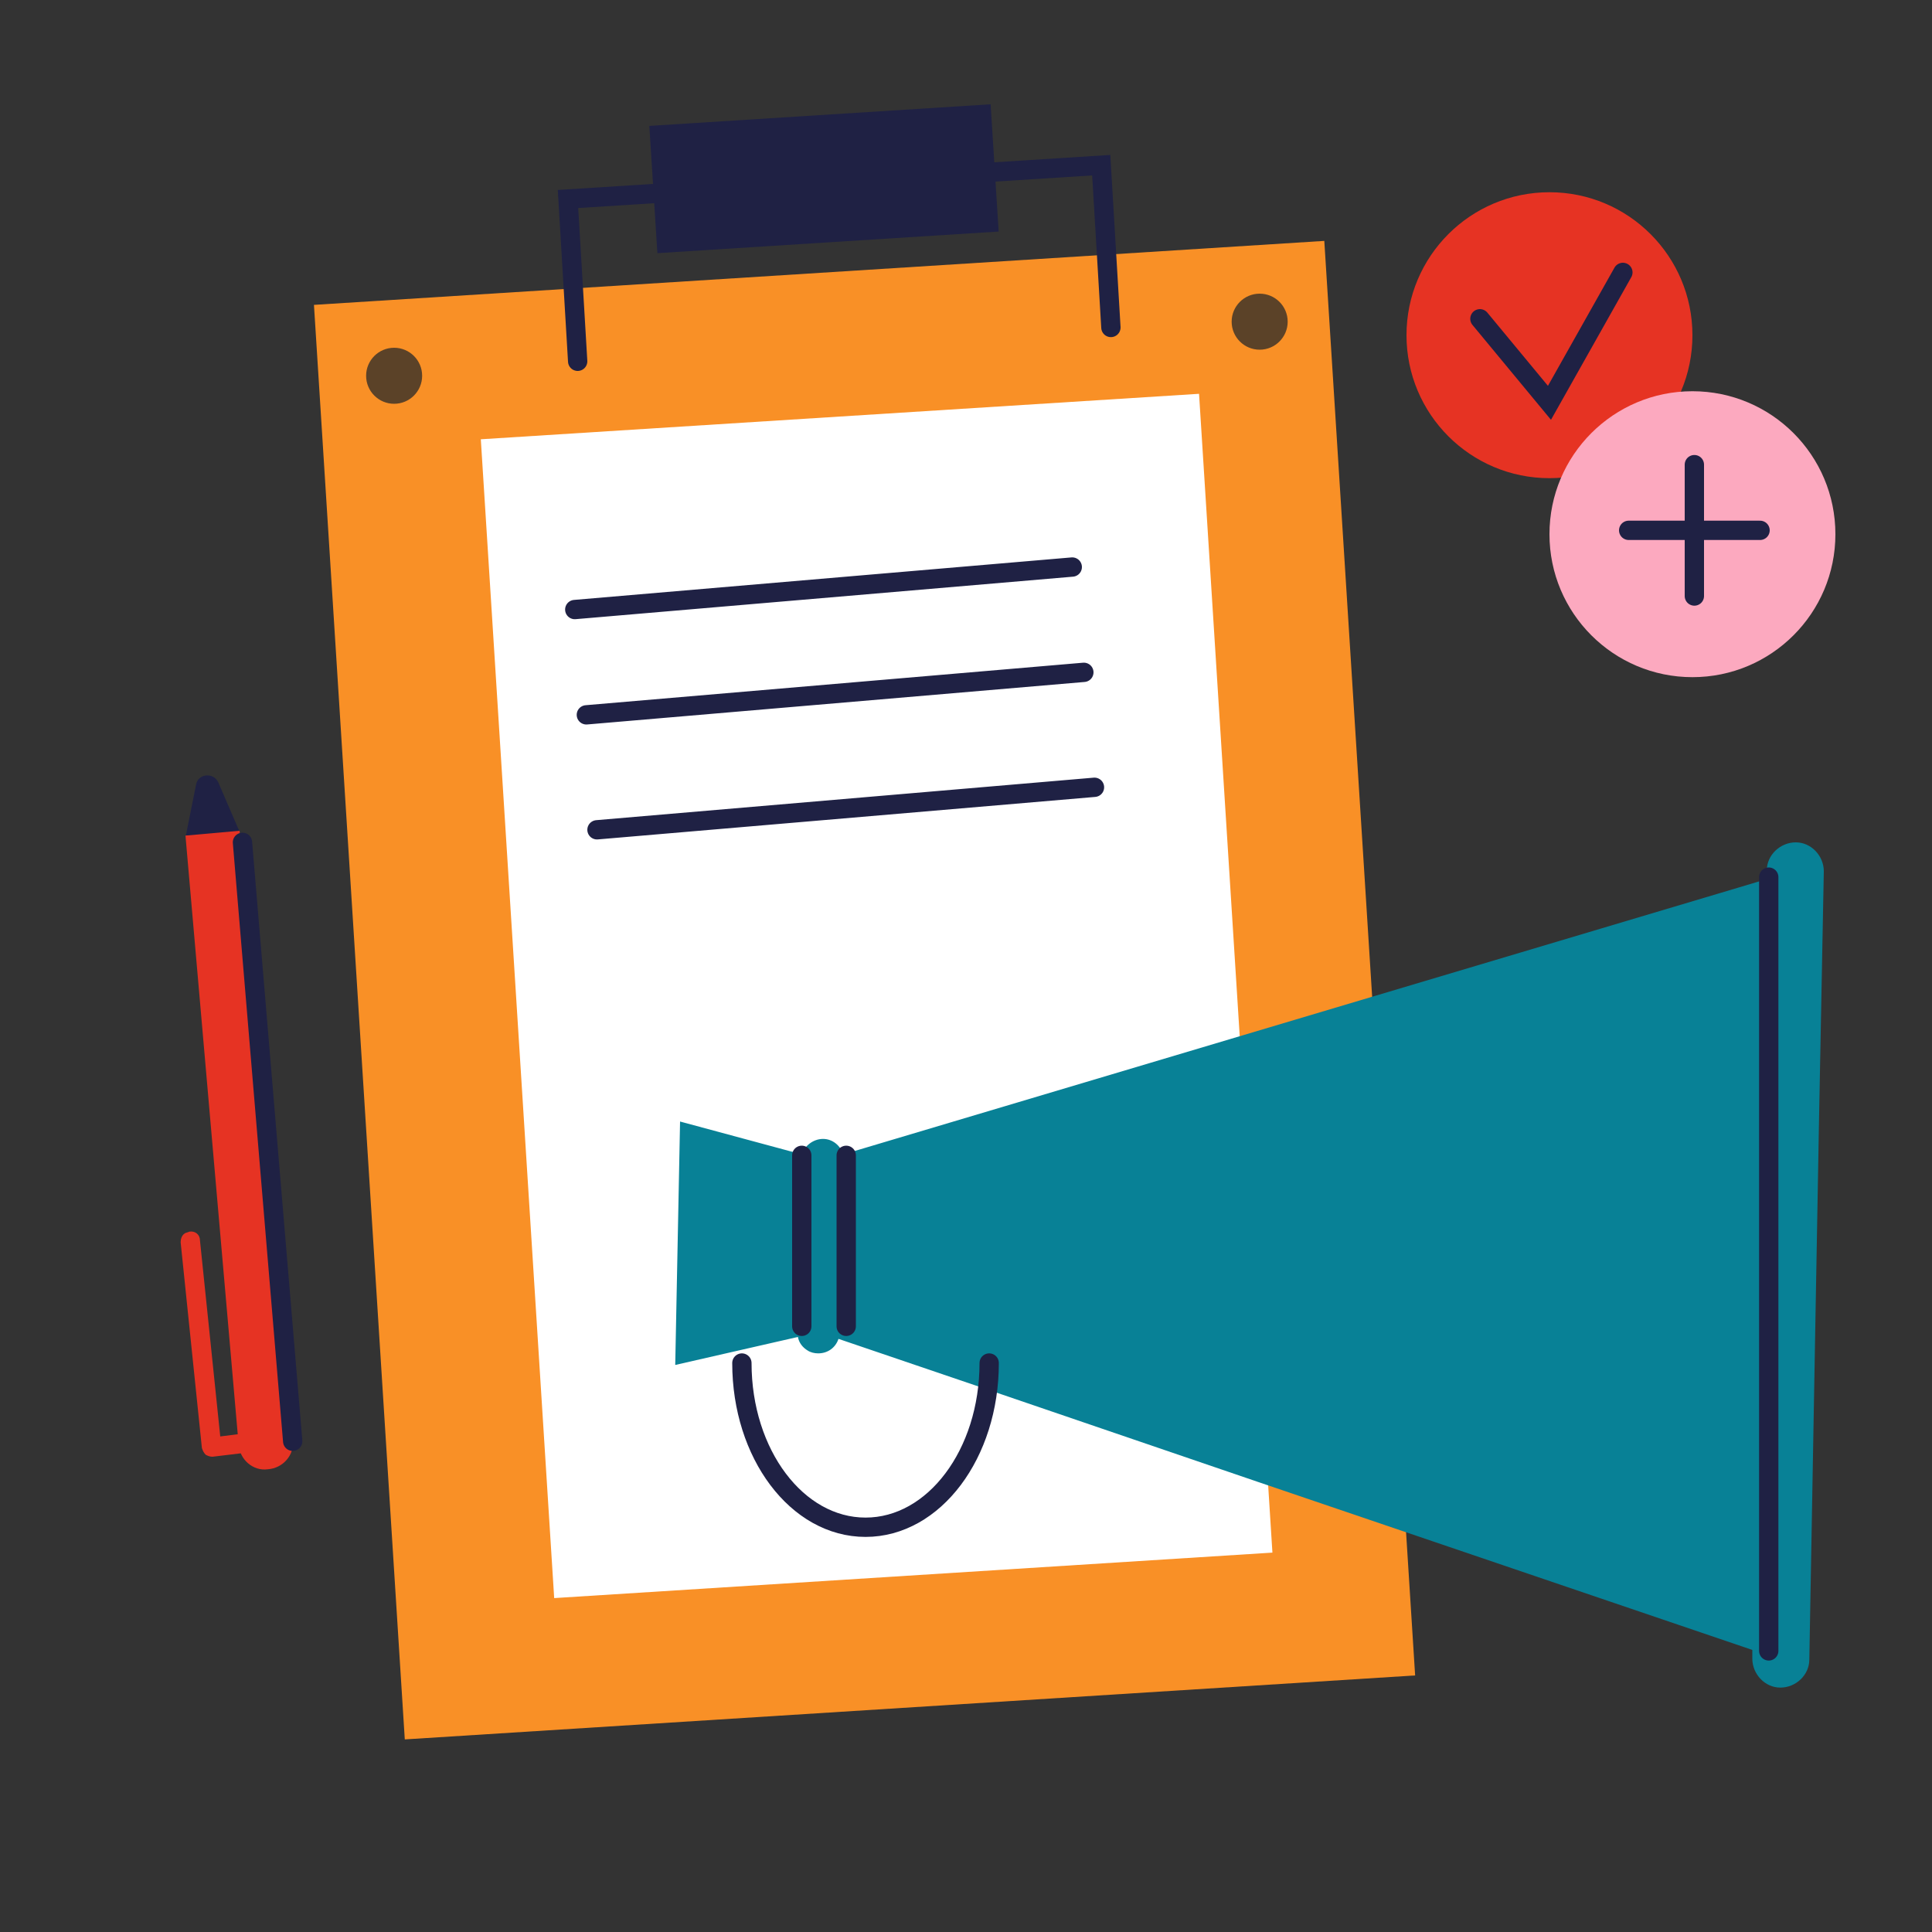
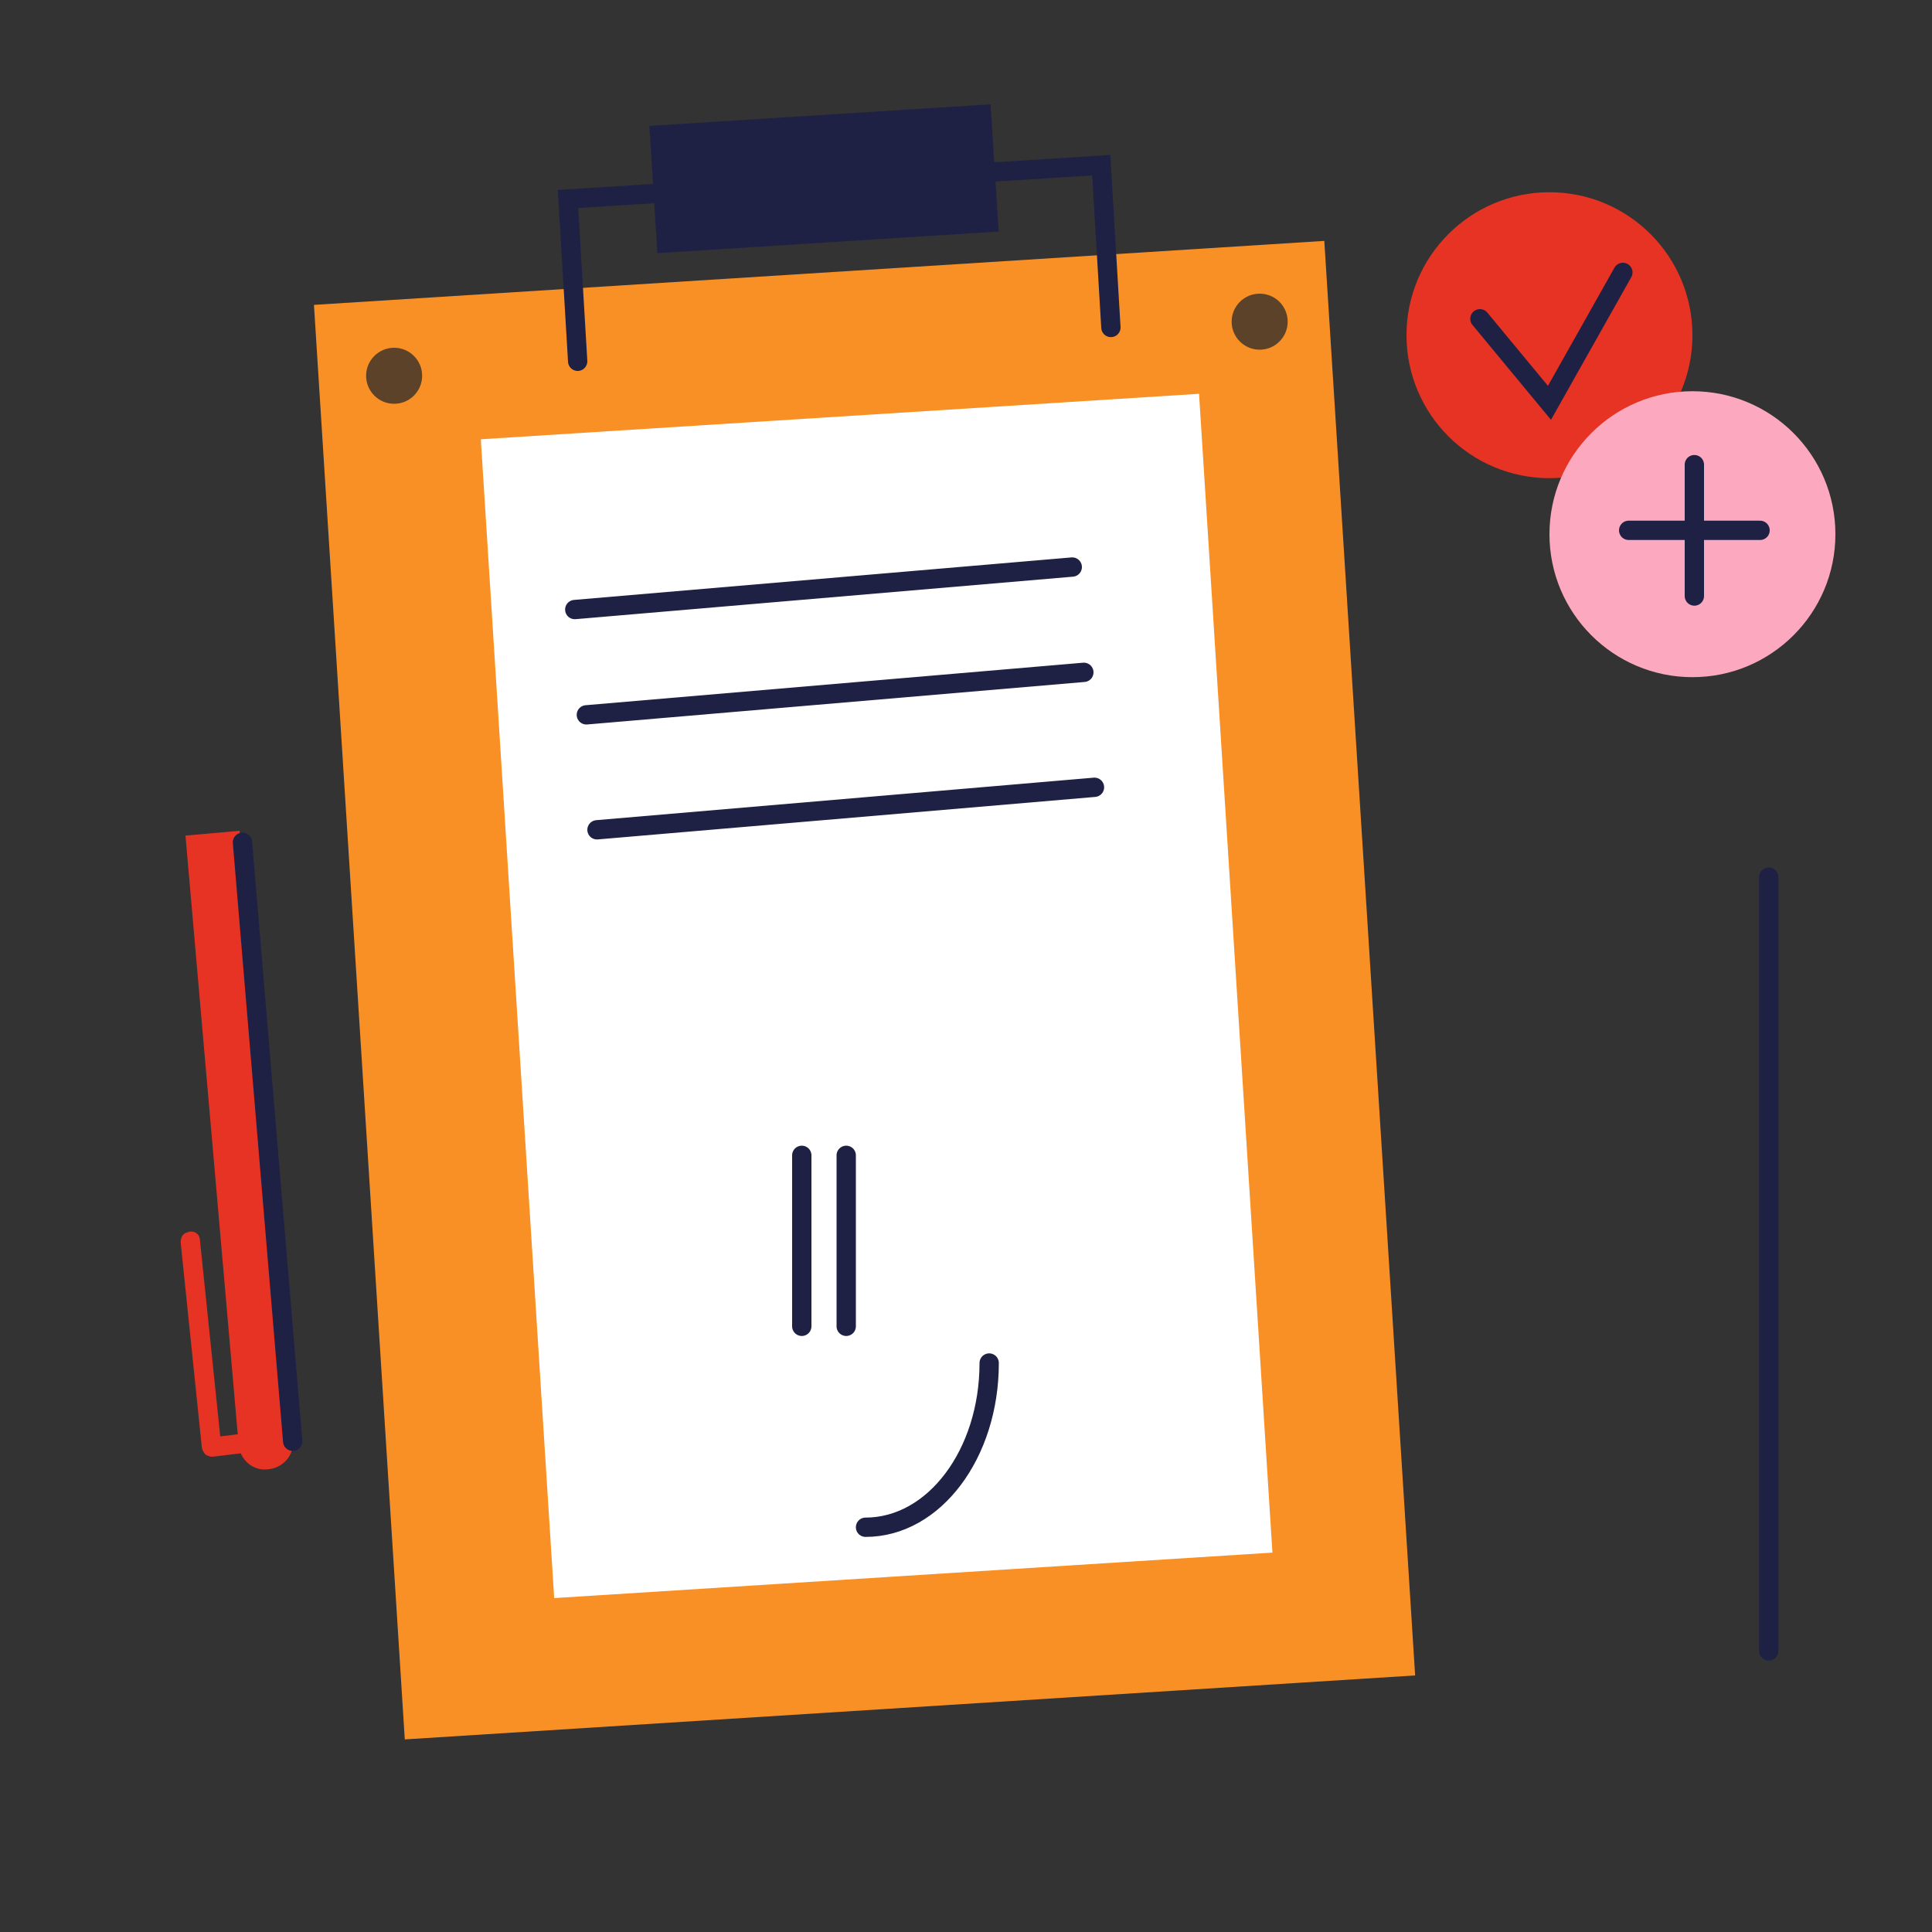
<svg xmlns="http://www.w3.org/2000/svg" id="Layer_1" x="0px" y="0px" viewBox="0 0 200 200" style="enable-background:new 0 0 200 200;" xml:space="preserve">
  <rect x="0" y="0" width="200" height="200" fill="#333333" stroke="none" />
  <style type="text/css"> .st0{fill:#1F2144;} .st1{fill:#F99026;} .st2{fill:none;stroke:#1F2144;stroke-width:2;stroke-linecap:round;stroke-miterlimit:10;} .st3{fill:#FFFFFF;} .st4{fill:#088196;} .st5{fill:#E63323;} .st6{fill:#FCA9BF;} .st7{fill:#5B4228;} </style>
  <g>
-     <path class="st0" d="M24.8,86.1l-2.2-5.1c-0.5-1.1-2.1-0.9-2.3,0.2l-1.1,5.5l3.8,3.6L24.8,86.1z" />
-   </g>
+     </g>
  <rect x="37.1" y="28.1" transform="matrix(0.998 -6.319355e-02 6.319355e-02 0.998 -6.301 5.861)" class="st1" width="104.8" height="148.8" />
  <rect x="67.6" y="11.9" transform="matrix(0.998 -6.319355e-02 6.319355e-02 0.998 -0.998 5.429)" class="st0" width="35.4" height="13.2" />
  <polyline class="st2" points="59.8,37.4 58.8,20.6 114,17.1 115,33.9 " />
  <rect x="53.5" y="43" transform="matrix(0.998 -6.319355e-02 6.319355e-02 0.998 -6.337 5.941)" class="st3" width="74.5" height="120.2" />
-   <path class="st4" d="M100.8,147.1 M130.2,153.4l51.2,17.4l0,0.9c0,1.6,1.3,3,2.9,3c1.6,0,3-1.3,3-2.9l1-55.6h0l0.5-26 c0-1.6-1.3-3-2.9-3c-1.6,0-3,1.3-3,2.9l0,0.9l-3,0.9l0,0l-92.6,27.6c-0.3-0.9-1.1-1.6-2.1-1.6c-1,0-1.9,0.7-2.2,1.6l-12.6-3.4 l-0.5,25.2l12.7-2.9c0.1,0.6,0.5,1.1,1,1.4c0.3,0.2,0.7,0.3,1.1,0.3c1,0,1.8-0.6,2.1-1.5l15,5.1" />
  <line class="st2" x1="83" y1="119.6" x2="83" y2="137.3" />
  <line class="st2" x1="87.6" y1="119.6" x2="87.6" y2="137.3" />
  <line class="st2" x1="183.1" y1="90.8" x2="183.1" y2="170.9" />
-   <path class="st2" d="M102.4,141.1c0,9.4-5.7,17-12.8,17c-7.1,0-12.8-7.6-12.8-17" />
+   <path class="st2" d="M102.4,141.1c0,9.4-5.7,17-12.8,17" />
  <line class="st2" x1="59.5" y1="63.1" x2="111" y2="58.7" />
  <line class="st2" x1="60.7" y1="74" x2="112.2" y2="69.6" />
  <line class="st2" x1="61.8" y1="85.9" x2="113.3" y2="81.5" />
  <circle class="st5" cx="160.4" cy="34.7" r="14.8" />
  <polyline class="st2" points="153.2,33 160.4,41.7 168,28.2 " />
  <circle class="st6" cx="175.2" cy="55.3" r="14.8" />
  <g>
    <line class="st2" x1="182.2" y1="54.9" x2="168.6" y2="54.9" />
    <line class="st2" x1="175.4" y1="61.7" x2="175.4" y2="48.1" />
  </g>
  <g>
    <path class="st5" d="M19.2,86.5l5.6-0.5l5.5,63.1c0.2,1.5-1,2.9-2.6,3l0,0c-1.5,0.2-2.9-1-3-2.6L19.2,86.5z" />
  </g>
  <path class="st5" d="M19.1,127.7c0.1-0.1,0.3-0.1,0.5-0.2c0.6-0.1,1.1,0.3,1.1,0.9l2.1,20.3l4-0.5c0.6-0.1,1.1,0.3,1.1,0.9 s-0.3,1.1-0.9,1.1l-5,0.6c-0.3,0-0.5-0.1-0.7-0.2c-0.2-0.2-0.3-0.4-0.4-0.7l-2.2-21.3C18.7,128.3,18.8,127.9,19.1,127.7z" />
  <line class="st2" x1="25.1" y1="87.2" x2="30.3" y2="149.2" />
  <circle class="st7" cx="40.8" cy="38.9" r="2.9" />
  <circle class="st7" cx="130.4" cy="33.3" r="2.9" />
</svg>